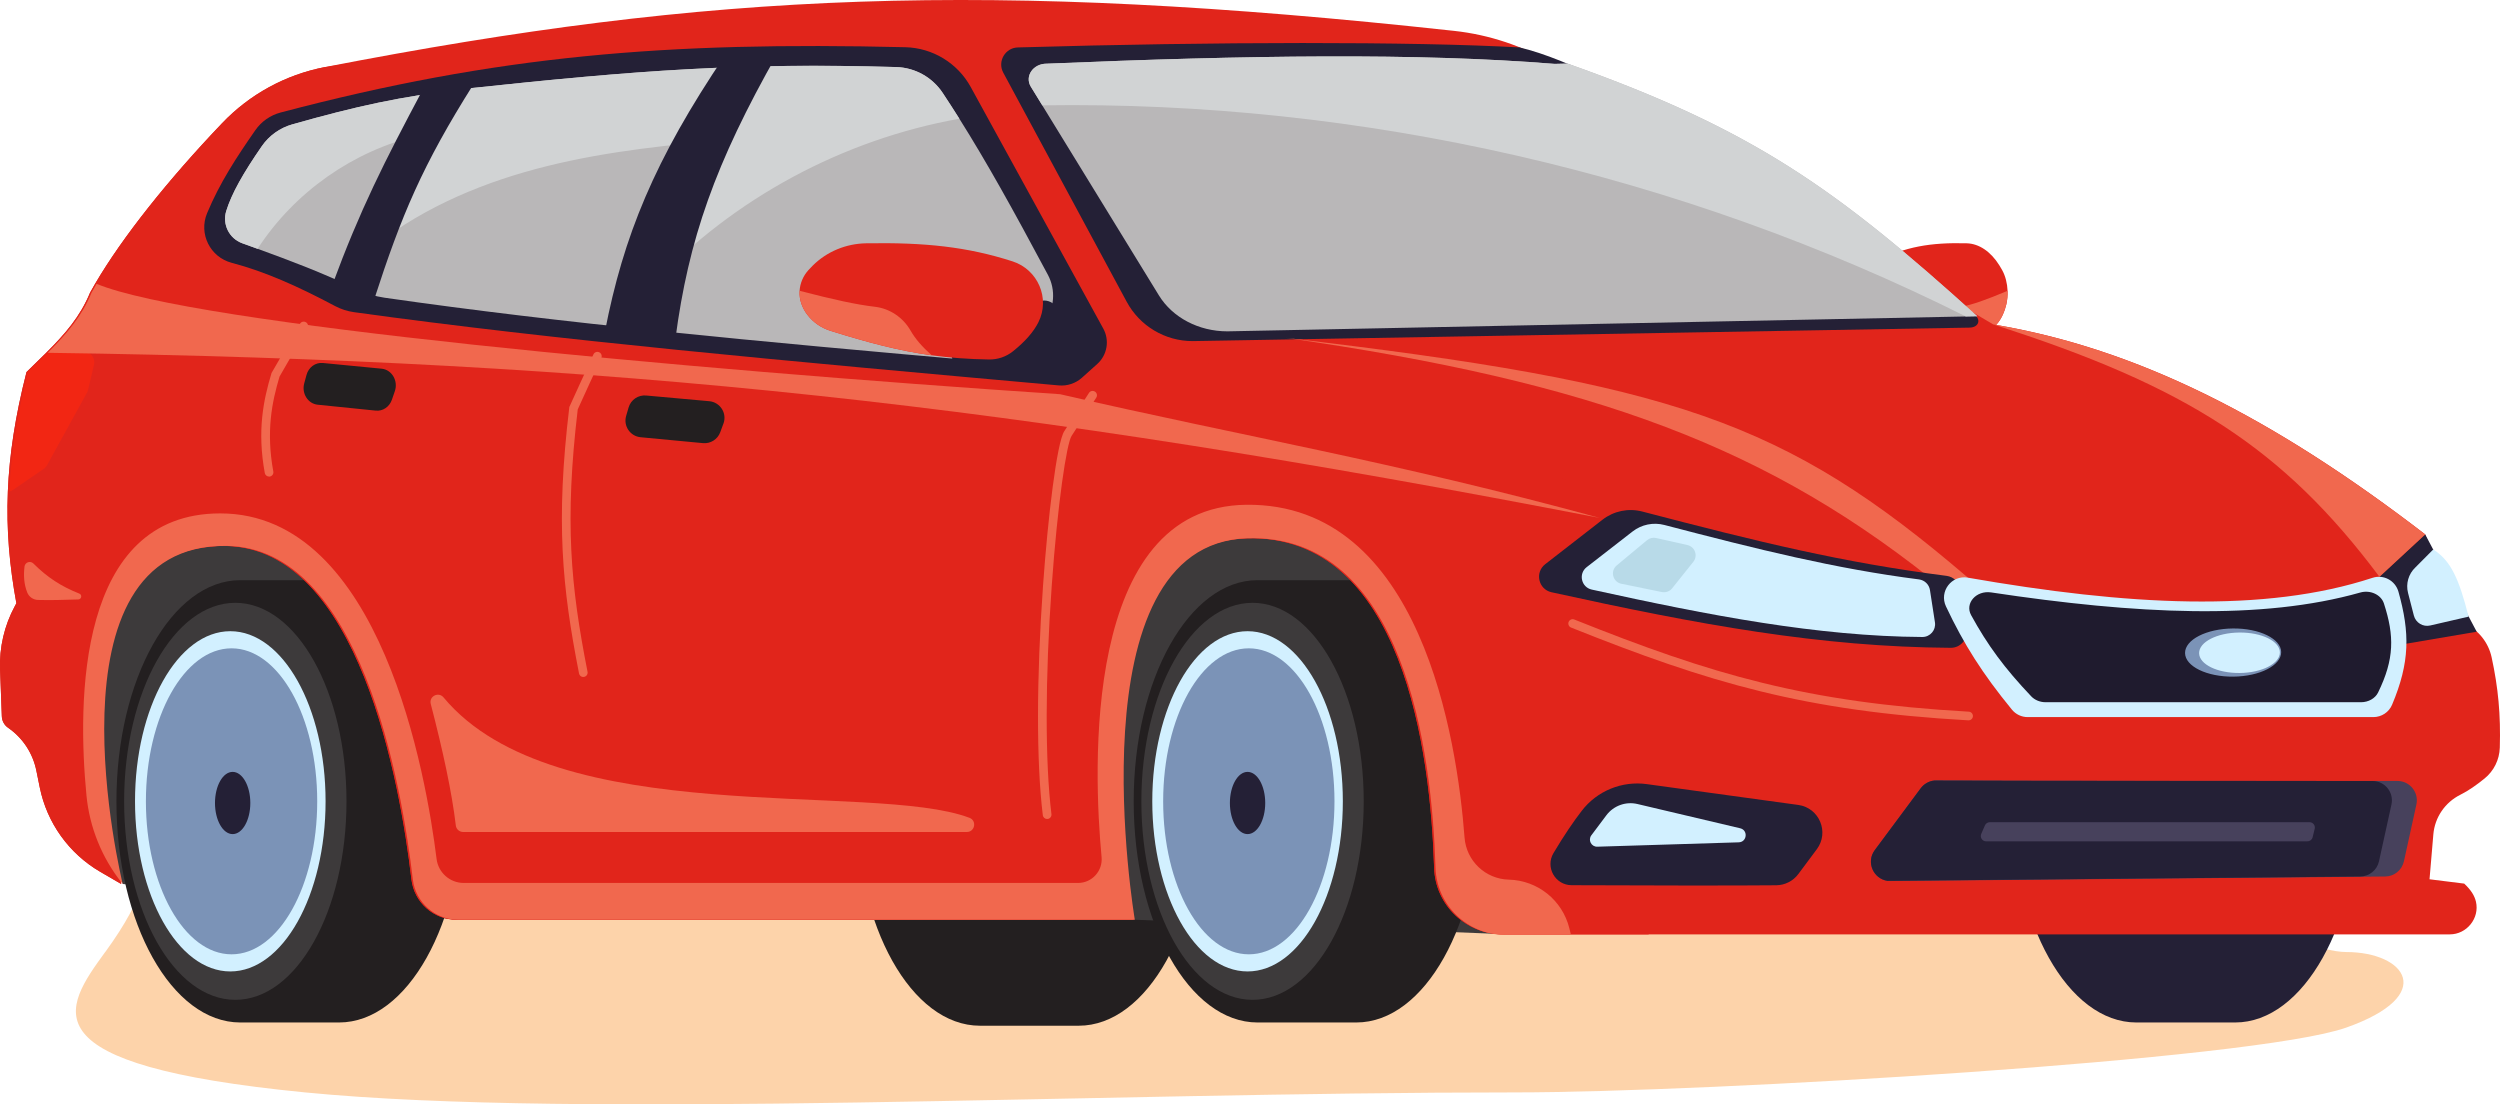
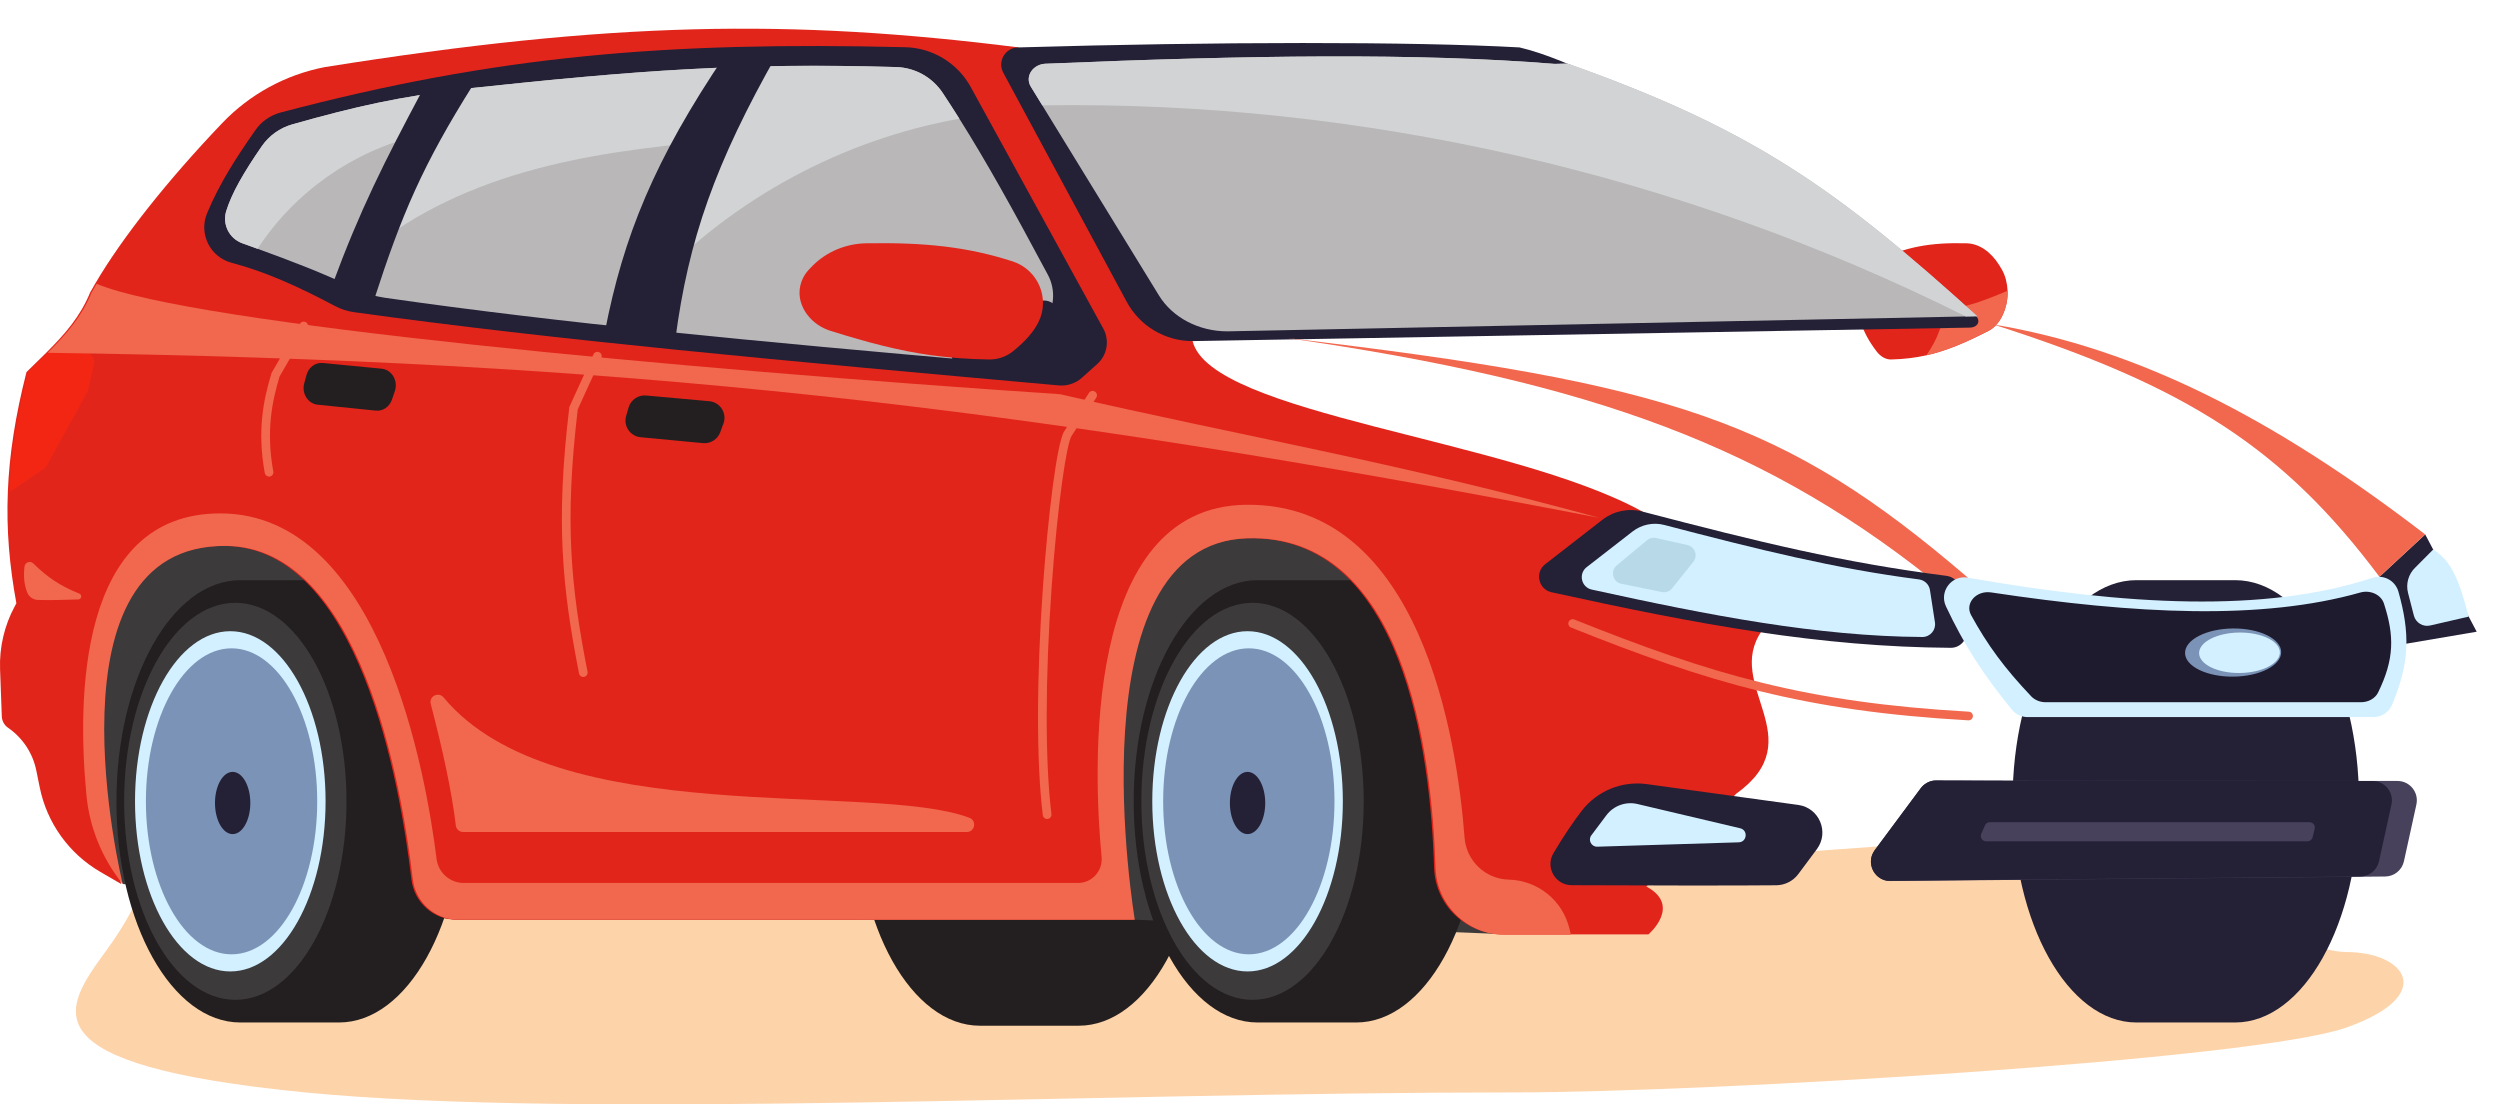
<svg xmlns="http://www.w3.org/2000/svg" id="Lager_2" data-name="Lager 2" viewBox="0 0 732.85 323.76">
  <defs>
    <style>
      .cls-1 {
        fill: #b9b7b8;
      }

      .cls-1, .cls-2, .cls-3, .cls-4, .cls-5, .cls-6, .cls-7, .cls-8, .cls-9, .cls-10, .cls-11, .cls-12, .cls-13, .cls-14 {
        stroke-width: 0px;
      }

      .cls-2 {
        fill: #47415c;
      }

      .cls-3 {
        fill: #1f1b2e;
      }

      .cls-4 {
        fill: #231f20;
      }

      .cls-5 {
        fill: #f1684e;
      }

      .cls-6 {
        fill: #b8dae8;
      }

      .cls-7 {
        fill: #3d3a3b;
      }

      .cls-8 {
        fill: #242036;
      }

      .cls-9 {
        fill: #f22613;
      }

      .cls-10 {
        fill: #7b93b7;
      }

      .cls-11 {
        fill: #e1251b;
      }

      .cls-12 {
        fill: #d2f0ff;
      }

      .cls-13 {
        fill: #d1d3d4;
      }

      .cls-14 {
        fill: #fdd3aa;
      }
    </style>
  </defs>
  <g id="_ÎÓÈ_4" data-name="—ÎÓÈ_4">
    <g>
      <path class="cls-14" d="M30.85,279.09c25.33-34.82-4.75-25.33,26.91-26.91l196.28,17.41,349.82-25.33c22.16,11.61,69.96,34.82,83.89,34.82,17.41,0,26.91,12.66,0,22.16-26.91,9.5-186.78,18.99-243.77,18.99-122.71,0-273.84,7.91-354.57,0-82.3-8.07-70.81-24.32-58.57-41.16Z" />
      <g>
        <path class="cls-11" d="M545.48,94.43c.87,2.83,2.37,5.64,4.6,8.55,1.22,1.6,2.75,2.44,4.32,2.4,3.75-.1,7.1-.51,10.31-1.23,5.97-1.34,11.47-3.74,18.19-7.15,1.67-.85,3.17-2.49,4.22-4.77.43-.94.77-1.93,1.03-3.06.29-1.28.4-2.61.35-3.92-.09-2.2-.63-4.34-1.57-6.04-.27-.5-.55-.96-.82-1.4-2.55-4.1-6-6.39-9.58-6.49-10.57-.29-18.21,1.02-26.37,5.29-4.57,2.39-6.83,10.84-4.67,17.83Z" />
        <path class="cls-5" d="M564.7,104.15c5.97-1.34,11.47-3.74,18.19-7.15,1.67-.85,3.17-2.49,4.22-4.77.43-.94.77-1.93,1.03-3.06.29-1.28.4-2.61.35-3.92-6.23,2.62-10.14,4.02-13.56,4.68-2.7.52-5.07,3.15-6.42,6.99-.88,2.52-2.1,4.74-3.81,7.24Z" />
        <path class="cls-4" d="M316.22,171.02h-28.96c-20.05,0-36.3,29.03-36.3,64.83s16.25,64.83,36.3,64.83h28.96c20.05,0,36.3-29.03,36.3-64.83s-16.25-64.83-36.3-64.83Z" />
        <path class="cls-7" d="M35.98,259.14l98.34,10.47h198.34l106.12,4.14s21.92-121.03-48.6-123.25c-70.52-2.22-291.62-32.08-356.1,7.94-21.39,13.28-23.19,56.23,1.91,100.7Z" />
        <path class="cls-4" d="M397.59,170.07h-28.96c-20.05,0-36.3,29.03-36.3,64.83s16.25,64.83,36.3,64.83h28.96c20.05,0,36.3-29.03,36.3-64.83s-16.25-64.83-36.3-64.83Z" />
        <ellipse class="cls-7" cx="367.17" cy="234.9" rx="32.59" ry="58.19" />
        <ellipse class="cls-12" cx="365.71" cy="234.9" rx="27.93" ry="49.87" />
        <ellipse class="cls-10" cx="366.08" cy="234.9" rx="25.11" ry="44.85" />
        <path class="cls-4" d="M99.39,170.07h-28.96c-20.05,0-36.3,29.03-36.3,64.83s16.25,64.83,36.3,64.83h28.96c20.05,0,36.3-29.03,36.3-64.83s-16.25-64.83-36.3-64.83Z" />
        <ellipse class="cls-7" cx="68.98" cy="234.9" rx="32.59" ry="58.19" />
        <ellipse class="cls-12" cx="67.51" cy="234.9" rx="27.93" ry="49.87" />
        <ellipse class="cls-10" cx="67.88" cy="234.9" rx="25.11" ry="44.85" />
        <ellipse class="cls-8" cx="68.2" cy="235.39" rx="5.18" ry="9.12" />
        <ellipse class="cls-8" cx="365.71" cy="235.39" rx="5.18" ry="9.12" />
        <path class="cls-8" d="M655.22,170.07h-28.96c-20.05,0-36.3,29.03-36.3,64.83s16.25,64.83,36.3,64.83h28.96c20.05,0,36.3-29.03,36.3-64.83s-16.25-64.83-36.3-64.83Z" />
-         <path class="cls-11" d="M732.79,219.17c-.11,3.53-1.74,6.84-4.48,9.05-2.36,1.9-4.59,3.51-7.08,4.75-4.49,2.24-7.5,6.63-7.92,11.63l-1.12,13.15,10.17,1.27c2.09,1.96,3.05,3.64,3.44,5.3,1.12,4.84-2.69,9.58-7.65,9.58h-277.43c-10.98.01-19.99-8.57-20.32-19.54-1.03-33.54-8.99-97.97-55.11-96.57-51.68,1.57-33.04,111.82-33.04,111.82h-198.34c-6.8,0-12.51-5.09-13.3-11.84-3.31-28.24-15.39-97.24-54.55-97.74-54.75-.71-30.67,98.38-30.5,99.11h0s-6.16-3.58-6.16-3.58c-9.17-5.34-15.63-14.34-17.74-24.75l-1-4.93c-.52-2.55-1.52-4.95-2.92-7.08-1.41-2.13-3.22-3.99-5.36-5.47-1.11-.76-1.79-2-1.84-3.34L.02,196.21c-.24-6.43,1.25-12.81,4.3-18.47l.48-.9c-2.01-10.94-2.96-21.49-2.5-32.73.43-10.74,2.16-22.11,5.47-35.04,2.05-2.01,3.98-3.86,5.78-5.66,5.63-5.62,9.97-10.63,12.86-17.64.47-.85.96-1.71,1.47-2.58,8.05-13.75,21.44-30.53,37.24-47.09,8.06-8.45,18.56-14.19,30.04-16.42C208.96-2.41,289.55-5.83,426.26,9.05c10.27,1.12,20.18,4.42,29.07,9.68,0,0,0,0,0,0l128.94,76.36c42.49,7.08,82.4,27.58,126.65,61.56l8.9,24.85,2.74,1.31c3.99,1.9,6.89,5.53,7.83,9.85,1.94,8.92,2.69,16.9,2.4,26.51Z" />
        <path class="cls-11" d="M508.87,232.76l-26.26,27.11c10.5,5.63.61,14.04.61,14.04h-42.51c-10.98.01-19.99-8.57-20.32-19.54-1.03-33.54-8.99-97.97-55.11-96.57-51.68,1.57-33.04,111.82-33.04,111.82h-198.34c-6.8,0-12.51-5.09-13.3-11.84-3.31-28.24-15.39-97.24-54.55-97.74-54.75-.71-30.67,98.38-30.5,99.11h0s-6.16-3.58-6.16-3.58c-9.17-5.34-15.63-14.34-17.74-24.75l-1-4.93c-.52-2.55-1.52-4.95-2.92-7.08-1.41-2.13-3.22-3.99-5.36-5.47-1.11-.76-1.79-2-1.84-3.34L.02,196.21c-.24-6.43,1.25-12.81,4.3-18.47l.48-.9c-2.01-10.94-2.96-21.49-2.5-32.73.43-10.74,2.16-22.11,5.47-35.04,2.05-2.01,3.98-3.86,5.78-5.66,5.63-5.62,9.97-10.63,12.86-17.64.47-.85.96-1.71,1.47-2.58,8.05-13.75,21.44-30.53,37.24-47.09,8.06-8.45,18.56-14.19,30.04-16.42,83.96-13.4,136.52-14.22,203.37-5.79l51.06,86.09c5.33,21.6,93,28.59,131.82,49.96l35.08,34.94c-11.32,16.11,15.05,31.68-7.62,47.86Z" />
        <path class="cls-8" d="M578.34,91.92c2.54,1.46,1.93,4.07-1,4.12l-227.75,3.95c-8.07,0-15.48-4.43-19.31-11.53l-36.18-67.15c-1.8-3.35.62-7.41,4.42-7.41,57.62-1.69,115.64-1.75,146.92,0,28.53,6.73,85.47,44.95,132.88,78.02Z" />
        <path class="cls-1" d="M579.61,92.7l-219.82,4.43c-8.38,0-16.07-4.03-20.05-10.51l-37.56-61.2c-1.87-3.05.64-6.75,4.59-6.75,59.34-2.49,108.8-3.19,148.97.06,0,0,3.78-.09,3.78-.09,54.42,19.28,78.95,36.84,120.08,74.06Z" />
        <path class="cls-8" d="M82.26,32.98c63.36-16.73,113.04-20.83,183.11-19.14,8.02.19,15.33,4.64,19.19,11.67l38.86,70.82c1.89,3.44,1.16,7.73-1.76,10.36l-4.49,4.03c-1.86,1.67-4.33,2.49-6.81,2.26-80.64-7.23-147.66-13.29-206.59-21.47-1.93-.27-3.8-.87-5.53-1.78-10.84-5.76-20.51-10.11-30.33-12.69-6.31-1.66-9.72-8.51-7.21-14.53,3.74-8.98,8.71-16.53,14.16-24.36,1.77-2.55,4.4-4.38,7.41-5.17Z" />
        <path class="cls-1" d="M306.04,94.52l-5.12,6.71c-2.58,3.38-6.71,5.2-10.94,4.83-69.25-6.07-125.14-11.29-177.25-18.79-2.78-.4-5.49-1.23-8.02-2.44-10.45-4.99-19.63-8.41-29.2-11.9-1.49-.54-3-1.09-4.52-1.64-3.83-1.4-5.88-5.56-4.67-9.45,1.59-5.11,4.93-11.04,10.41-18.97,2.15-3.12,5.32-5.39,8.96-6.42,18.85-5.33,31.36-8.11,51-10.48,50.67-5.42,80.45-7.63,126.03-6.32,5.5.16,10.58,2.99,13.62,7.58,1.66,2.51,3.29,5.02,4.89,7.57,7.96,12.65,15.55,26.28,25.95,45.76,2.39,4.47,1.95,9.92-1.12,13.95Z" />
        <path class="cls-2" d="M708.34,235.85l-3.65,16.63c-.57,2.59-2.85,4.44-5.5,4.46l-145,1.33c-.3,0-.6-.02-.89-.06-4.14-.58-6.35-5.49-3.73-9.01l13.47-18.13c.95-1.27,2.38-2.09,3.93-2.26.22-.03.45-.04.68-.04,17.39.14,108.86.16,135.14.16,3.63,0,6.33,3.36,5.55,6.9Z" />
        <path class="cls-8" d="M701.03,235.85l-3.65,16.63c-.57,2.59-2.85,4.44-5.5,4.46l-138.58,1.27c-4.14-.58-6.35-5.49-3.73-9.01l13.47-18.13c.95-1.27,2.38-2.09,3.93-2.26,27.15.11,104.66.12,128.51.13,3.63,0,6.33,3.36,5.55,6.9Z" />
        <path class="cls-8" d="M482.77,229.86l44.38,6.1c6.16.85,9.15,7.99,5.44,12.97l-5.43,7.29c-1.52,2.04-3.9,3.25-6.44,3.29-11.3.14-43.08.05-60.01-.02-4.82-.02-7.79-5.27-5.32-9.42,3.15-5.28,5.91-9.3,8.26-12.36,4.5-5.87,11.81-8.86,19.13-7.85Z" />
        <path class="cls-5" d="M126.27,206.35c3.53,13.55,6.2,25.89,7.35,35.64.13,1.09,1.05,1.9,2.14,1.9h147.65c2.39,0,3.01-3.32.77-4.16-28.55-10.8-121.47,4.03-154.16-35.29-1.48-1.78-4.33-.32-3.75,1.91Z" />
        <path class="cls-5" d="M460.53,274.04h-19.4c-10.98.01-19.99-8.7-20.32-19.68-1.03-33.54-8.99-97.97-55.11-96.57-51.68,1.57-33.04,111.82-33.04,111.82h-198.34c-6.8,0-12.51-5.09-13.3-11.84-3.31-28.24-15.39-97.24-54.55-97.74-54.75-.71-30.67,98.38-30.5,99.11l-.25-.31c-5.85-7.37-9.46-16.26-10.37-25.63-2.66-27.47-2.8-82.7,39.21-82.7,47.22,0,60.45,77.27,63.42,101.29.5,4.02,3.91,7.04,7.96,7.04h180.08c4.09,0,7.28-3.52,6.9-7.58-2.35-24.93-5.82-102.81,42.47-103.28,51.24-.5,61.77,68.99,63.93,97.56.52,6.83,6.12,12.16,12.97,12.33,8.43.2,15.69,6.01,17.73,14.19l.5,2Z" />
        <path class="cls-5" d="M7.19,166.08c-.33,2.62-.16,5.19.79,7.59.51,1.3,1.76,2.16,3.16,2.2,3.58.1,7.46,0,11.81-.15.96-.03,1.2-1.36.3-1.71-5.42-2.16-9.37-4.76-13.47-8.83-.9-.89-2.44-.36-2.6.9Z" />
        <path class="cls-9" d="M27.55,106.99l-1.74,7.3c-.07.28-.17.55-.31.81l-11.7,21.25c-.24.44-.58.82-1,1.1-1.49,1.02-5.39,3.69-9,6.17-.34.24-.7.39-1.06.48.12-2.96.34-5.96.66-9.03.3-2.86.69-5.78,1.17-8.78h0c.24-1.49.5-2.99.79-4.52.62-3.27,1.34-6.62,2.19-10.09.21-.87.43-1.74.65-2.62,2.05-2.01,3.98-3.86,5.78-5.66l10.31-.39c2.13-.08,3.76,1.9,3.26,3.97Z" />
        <path class="cls-13" d="M579.61,92.7l-3.35.07c-83.57-41.8-177.28-63.31-270.72-61.89l-3.35-5.46c-1.87-3.05.64-6.75,4.59-6.75,59.34-2.49,108.8-3.19,148.97.06,0,0,3.78-.09,3.78-.09,54.42,19.28,78.95,36.84,120.08,74.06Z" />
        <path class="cls-13" d="M281.22,34.8c-34.09,6.1-66.18,23.31-89.92,48.56,4.8-14.3,9.84-28.9,17.37-41.98-18.5,1.68-37.06,3.93-54.91,9.08-17.86,5.15-35.09,13.33-48.9,25.76,6-12.18,11.99-24.36,17.99-36.54-19.26,4.46-36.59,16.68-47.34,33.26-1.49-.54-3-1.09-4.52-1.64-3.83-1.4-5.88-5.56-4.67-9.45,1.59-5.11,4.93-11.04,10.41-18.97,2.15-3.12,5.32-5.39,8.96-6.42,18.85-5.33,31.36-8.11,51-10.48,50.67-5.42,80.45-7.63,126.03-6.32,5.5.16,10.58,2.99,13.62,7.58,1.66,2.51,3.29,5.02,4.89,7.57Z" />
        <path class="cls-8" d="M309.69,89.95l2.09,2.72c1.51,1.97,1.61,4.88.23,6.98l-5.05,7.68c-.95,1.44-2.45,2.26-4.02,2.19l-19.48-.84c-3.59-.15-5.78-4.6-4.03-8.2.01-.02.02-.05.04-.07,1.42-2.9,3.78-5.02,6.57-5.94,5.23-1.72,14.2-4.68,18.73-6.16,1.78-.59,3.7.06,4.93,1.65Z" />
        <path class="cls-8" d="M212.6,16.12l15.25-.32c-18.22,32.08-26.04,54.44-29.86,83.55l-20.65-2.22c5.4-27.76,14.41-50.19,35.26-81.01Z" />
        <path class="cls-8" d="M138.88,24.57c-15.07,23.89-21.18,38.44-29.23,63.32l-12.28-4.24c8.2-22.22,15.16-35.95,26.69-57.61l14.83-1.48Z" />
        <path class="cls-5" d="M469.05,151.85C296.71,118.47,181.2,105.73,13.98,103.42c5.63-5.62,9.97-10.63,12.86-17.64.47-.85.96-1.71,1.47-2.58,28.23,11.79,171.65,24.96,282.45,32.36,54.05,12.49,96.72,19.49,158.29,36.3Z" />
        <path class="cls-11" d="M304.42,94.43c-1.42,2.83-3.85,5.64-7.48,8.55-1.99,1.6-4.48,2.44-7.04,2.4-6.1-.1-11.55-.51-16.79-1.23-9.71-1.34-18.67-3.74-29.61-7.15-2.72-.85-5.15-2.49-6.87-4.77-.71-.94-1.26-1.93-1.67-3.06-.47-1.28-.65-2.61-.57-3.92.14-2.2,1.03-4.34,2.56-6.04.44-.5.89-.96,1.34-1.4,4.15-4.1,9.76-6.39,15.59-6.49,17.21-.29,29.64,1.02,42.92,5.29,7.44,2.39,11.11,10.84,7.61,17.83Z" />
-         <path class="cls-5" d="M273.12,104.15c-9.71-1.34-18.67-3.74-29.61-7.15-2.72-.85-5.15-2.49-6.87-4.77-.71-.94-1.26-1.93-1.67-3.06-.47-1.28-.65-2.61-.57-3.92,10.14,2.62,16.5,4.02,22.08,4.68,4.4.52,8.25,3.15,10.45,6.99,1.44,2.52,3.42,4.74,6.2,7.24Z" />
        <path class="cls-4" d="M212.06,124.18l-.93,2.53c-.77,2.09-2.85,3.4-5.06,3.19l-18.28-1.73c-3.07-.29-5.11-3.31-4.24-6.26l.72-2.47c.66-2.25,2.82-3.72,5.15-3.5l18.49,1.67c3.21.29,5.28,3.55,4.16,6.58Z" />
        <polygon class="cls-8" points="710.92 156.66 697.5 169.08 705.27 188.71 726.02 185.18 710.92 156.66" />
        <path class="cls-4" d="M115.75,114.65l-.87,2.53c-.72,2.09-2.65,3.4-4.72,3.19l-17.03-1.73c-2.86-.29-4.76-3.31-3.95-6.26l.67-2.47c.61-2.25,2.62-3.72,4.8-3.5l17.22,1.67c2.99.29,4.91,3.55,3.88,6.58Z" />
        <path class="cls-5" d="M376.84,99.03c113.41,13.34,146.13,24.14,200.02,70.3l-6.24,4.03c-51.59-42.38-103.31-61.33-193.78-74.33Z" />
        <path class="cls-8" d="M469.76,152.34l-16.8,13.05c-3.11,2.42-2,7.37,1.85,8.22,43.4,9.55,78.85,16.04,117.03,16.29,2.86.02,5.06-2.53,4.62-5.36l-1.82-11.82c-.32-2.05-1.95-3.64-4-3.91-30.73-3.94-54.92-9.9-89.23-18.86-4.05-1.06-8.35-.17-11.65,2.39Z" />
        <path class="cls-12" d="M478.56,155.81l-13.44,10.44c-2.49,1.93-1.6,5.9,1.48,6.58,34.73,7.64,66.35,13.71,96.91,13.9,2.29.01,4.05-2.03,3.7-4.29l-1.46-9.46c-.25-1.64-1.56-2.91-3.2-3.13-24.59-3.15-47.21-8.79-74.66-15.96-3.24-.85-6.68-.14-9.33,1.92Z" />
        <path class="cls-12" d="M576.86,169.34c46.58,8.13,87,10.43,118.63.04,3.22-1.06,6.67.81,7.59,4.07,3.39,12.05,3.37,20.71-1.86,33.13-.93,2.21-3.1,3.63-5.49,3.63h-101.34c-1.79,0-3.48-.8-4.61-2.18-8.61-10.5-14.09-19.14-19.34-30.27-2.06-4.38,1.65-9.26,6.42-8.43Z" />
        <path class="cls-3" d="M583.67,173.66c42.5,6.4,79.38,8.22,108.23.03,2.94-.83,6.09.64,6.92,3.21,3.09,9.49,3.08,16.3-1.7,26.09-.85,1.74-2.83,2.86-5.01,2.86h-92.46c-1.63,0-3.17-.63-4.21-1.72-7.85-8.27-12.85-15.07-17.64-23.83-1.88-3.45,1.51-7.29,5.86-6.64Z" />
        <path class="cls-6" d="M485.46,157.71l9.18,2.06c2.22.5,3.16,3.15,1.73,4.93l-6.19,7.75c-.72.91-1.89,1.33-3.03,1.1l-11.86-2.42c-2.53-.52-3.35-3.74-1.36-5.39l8.88-7.39c.74-.61,1.72-.85,2.65-.64Z" />
        <path class="cls-12" d="M713.28,161.07l-5.24,5.27c-2.02,1.91-2.84,4.77-2.15,7.46l1.71,6.64c.55,2.12,2.69,3.42,4.82,2.91l11.23-2.59c-2.83-11.06-5.14-16.36-10.38-19.7Z" />
        <path class="cls-5" d="M710.92,156.66l-13.41,12.42c-28.25-37.75-56.55-55.9-113.24-73.98,42.49,7.08,82.4,27.58,126.65,61.56Z" />
        <path class="cls-12" d="M470.89,238.99l-4.4,5.87c-1.05,1.4-.01,3.4,1.74,3.34l41.47-1.28c2.44-.08,2.79-3.56.42-4.12l-30.12-7.11c-3.42-.81-7,.49-9.11,3.3Z" />
        <path class="cls-2" d="M676.4,246.63h-94.19c-1.12,0-1.87-1.15-1.43-2.18l1.08-2.49c.25-.57.81-.94,1.43-.94h93.73c1.01,0,1.75.95,1.51,1.93l-.61,2.49c-.17.7-.8,1.18-1.51,1.18Z" />
        <path class="cls-5" d="M577.07,211.16s-.05,0-.07,0c-47.98-2.71-75.78-10.93-116.46-27.2-.65-.26-.97-1-.71-1.65.26-.65,1-.97,1.65-.71,40.41,16.17,68.03,24.33,115.66,27.02.7.04,1.24.64,1.2,1.34-.04.68-.6,1.2-1.27,1.2Z" />
        <path class="cls-5" d="M306.95,240.08c-.63,0-1.18-.47-1.26-1.12-1.9-15.49-1.88-40.05.07-67.36,1.42-19.86,4.01-41.77,6.23-45.21l7.23-11.21c.38-.59,1.17-.76,1.76-.38.59.38.76,1.17.38,1.76l-7.23,11.21c-1.46,2.26-4.1,19.73-5.83,44.01-1.94,27.16-1.97,51.53-.08,66.87.09.7-.41,1.33-1.11,1.42-.05,0-.1,0-.16,0Z" />
        <path class="cls-5" d="M170.99,198.46c-.6,0-1.13-.42-1.25-1.03-5.01-25.52-6.84-44.58-2.87-77.91l.02-.2s6.45-14.19,7.09-15.47c.31-.63,1.08-.88,1.7-.57.63.31.88,1.08.57,1.7-.58,1.16-6.14,13.39-6.89,15.03-3.89,32.87-2.09,51.71,2.87,76.92.14.69-.31,1.36-1,1.49-.08.02-.17.02-.25.02Z" />
        <path class="cls-5" d="M78.87,139.7c-.6,0-1.14-.43-1.25-1.04-2.27-12.39-.41-21.35,1.94-29.18l.04-.14,8.33-14.42c.35-.61,1.13-.82,1.74-.46.61.35.82,1.13.46,1.74l-8.18,14.17c-2.24,7.5-3.99,16.06-1.83,27.85.13.69-.33,1.35-1.02,1.48-.08.01-.15.02-.23.02Z" />
        <ellipse class="cls-10" cx="654.6" cy="191.34" rx="14.09" ry="7.06" transform="translate(-1.92 6.7) rotate(-.59)" />
        <ellipse class="cls-12" cx="656.47" cy="191.4" rx="11.84" ry="5.93" transform="translate(-1.92 6.72) rotate(-.59)" />
      </g>
    </g>
  </g>
</svg>